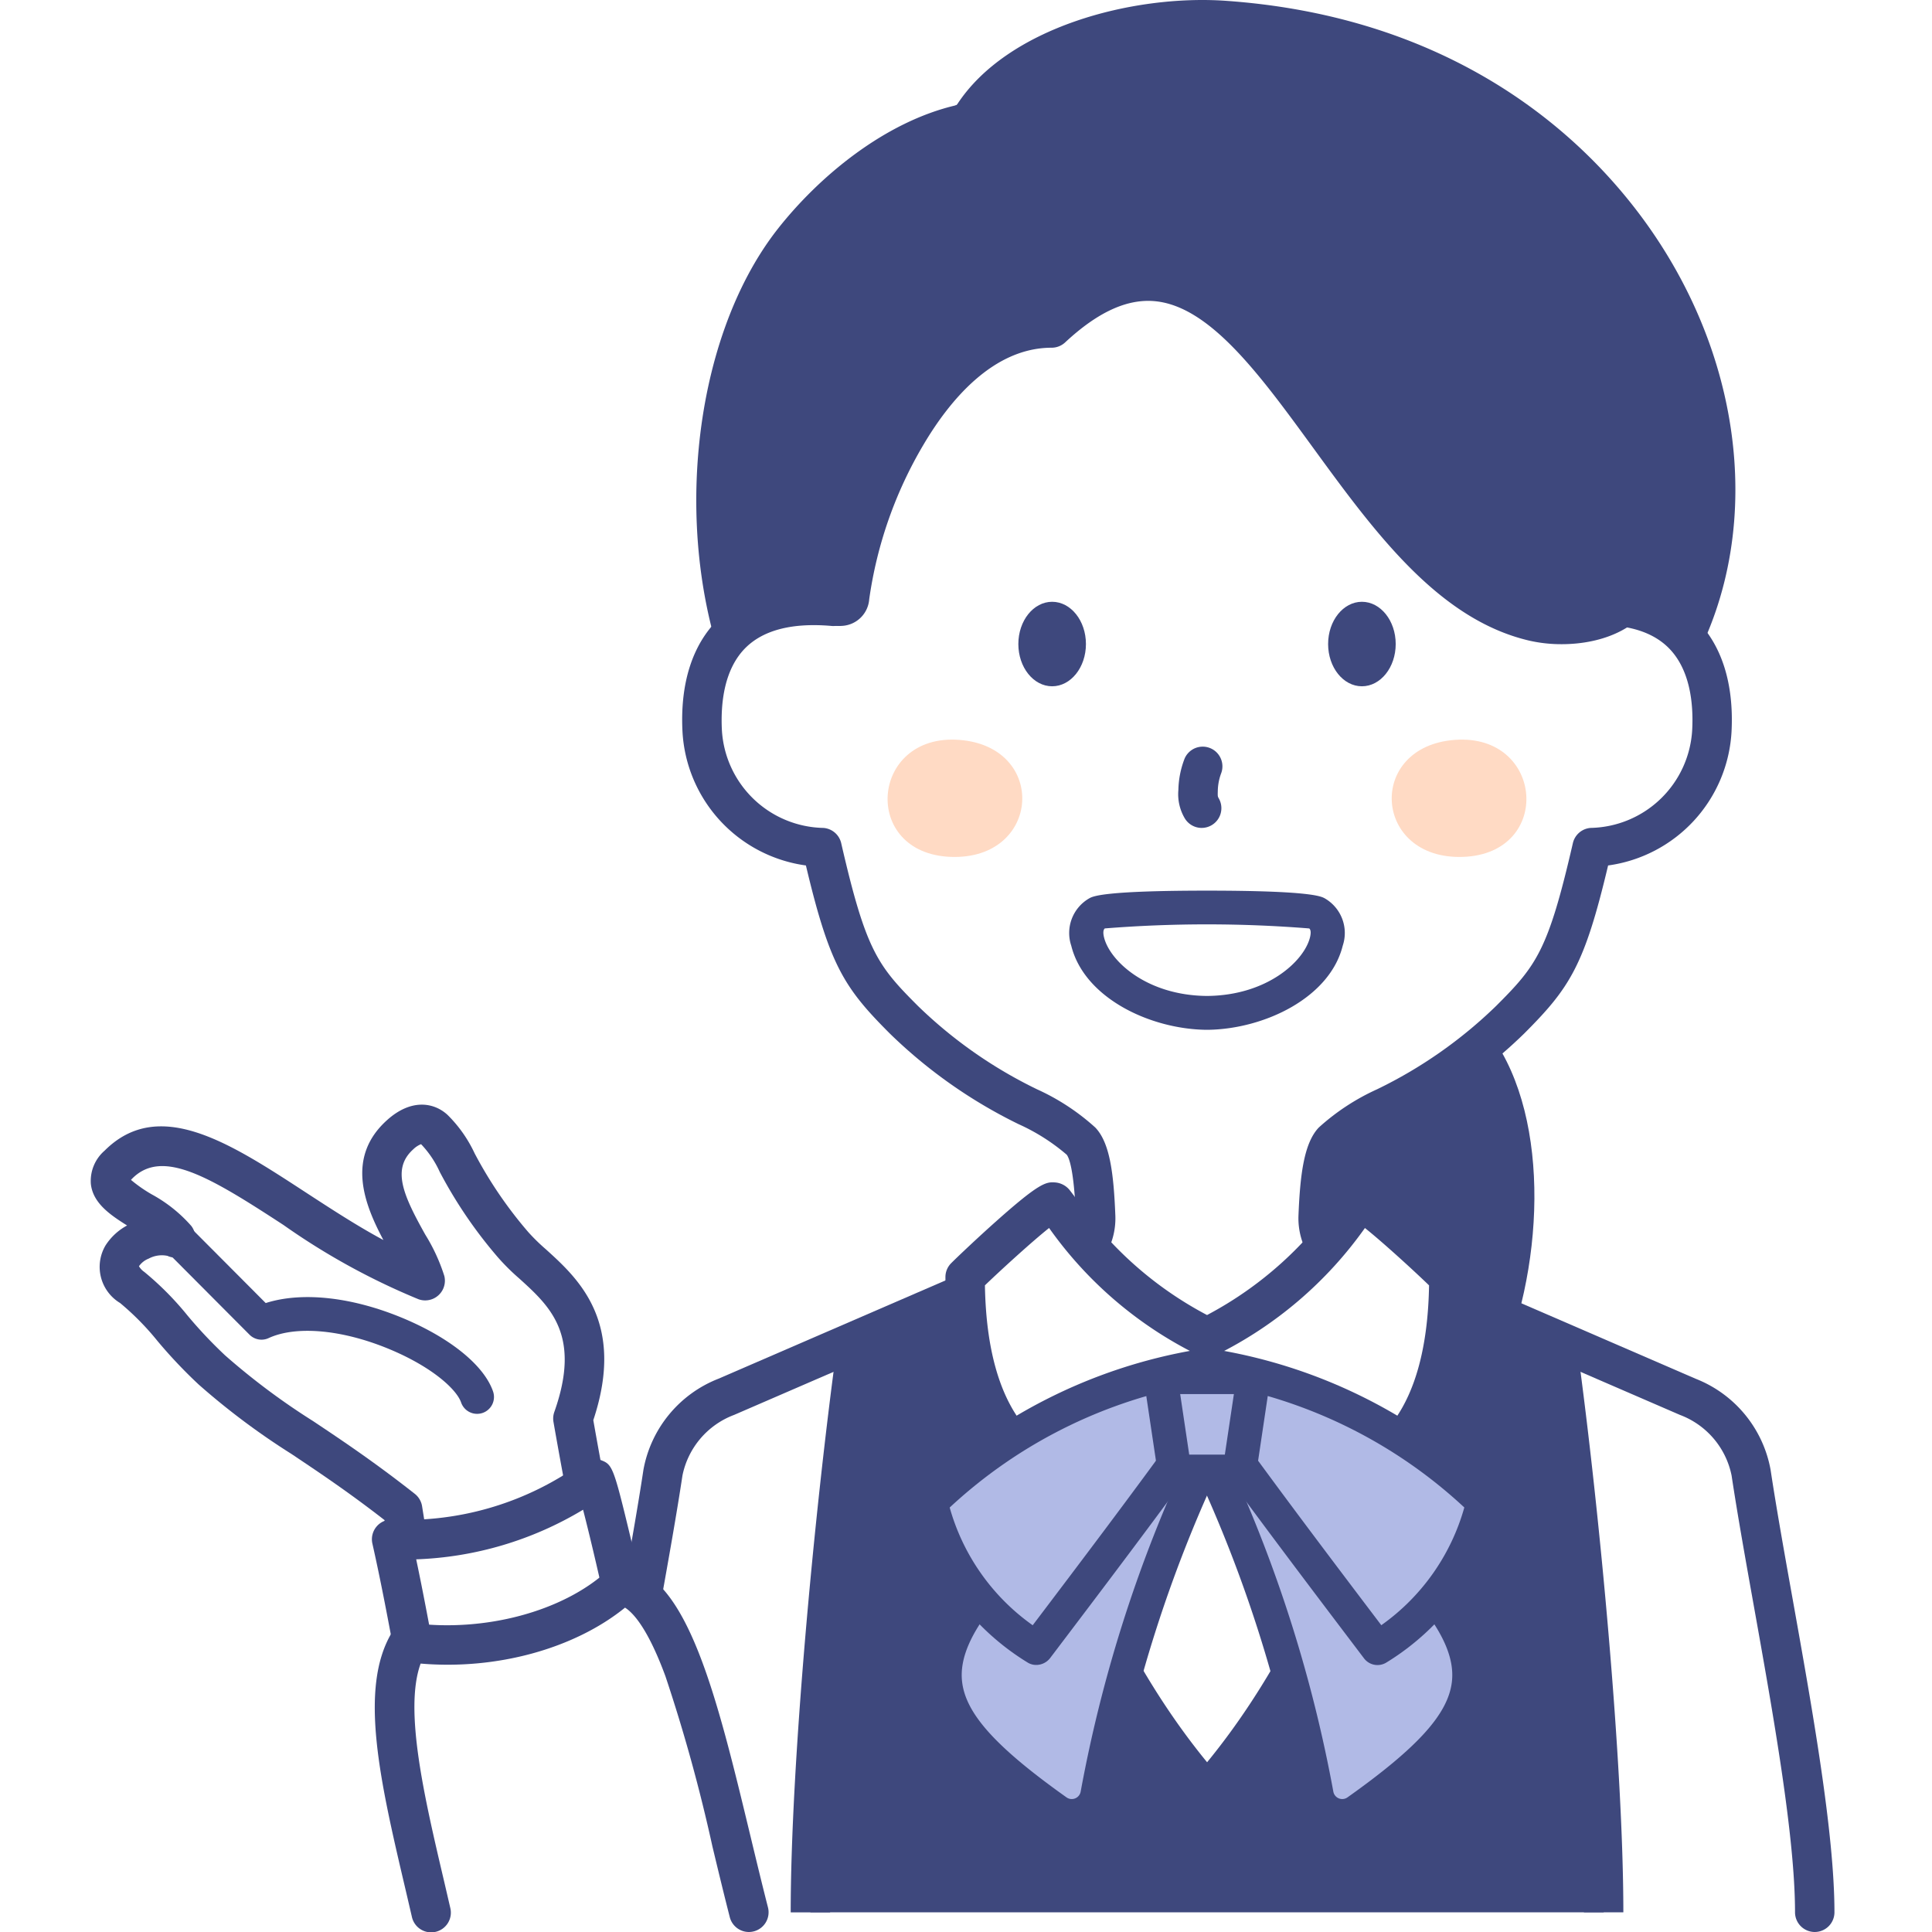
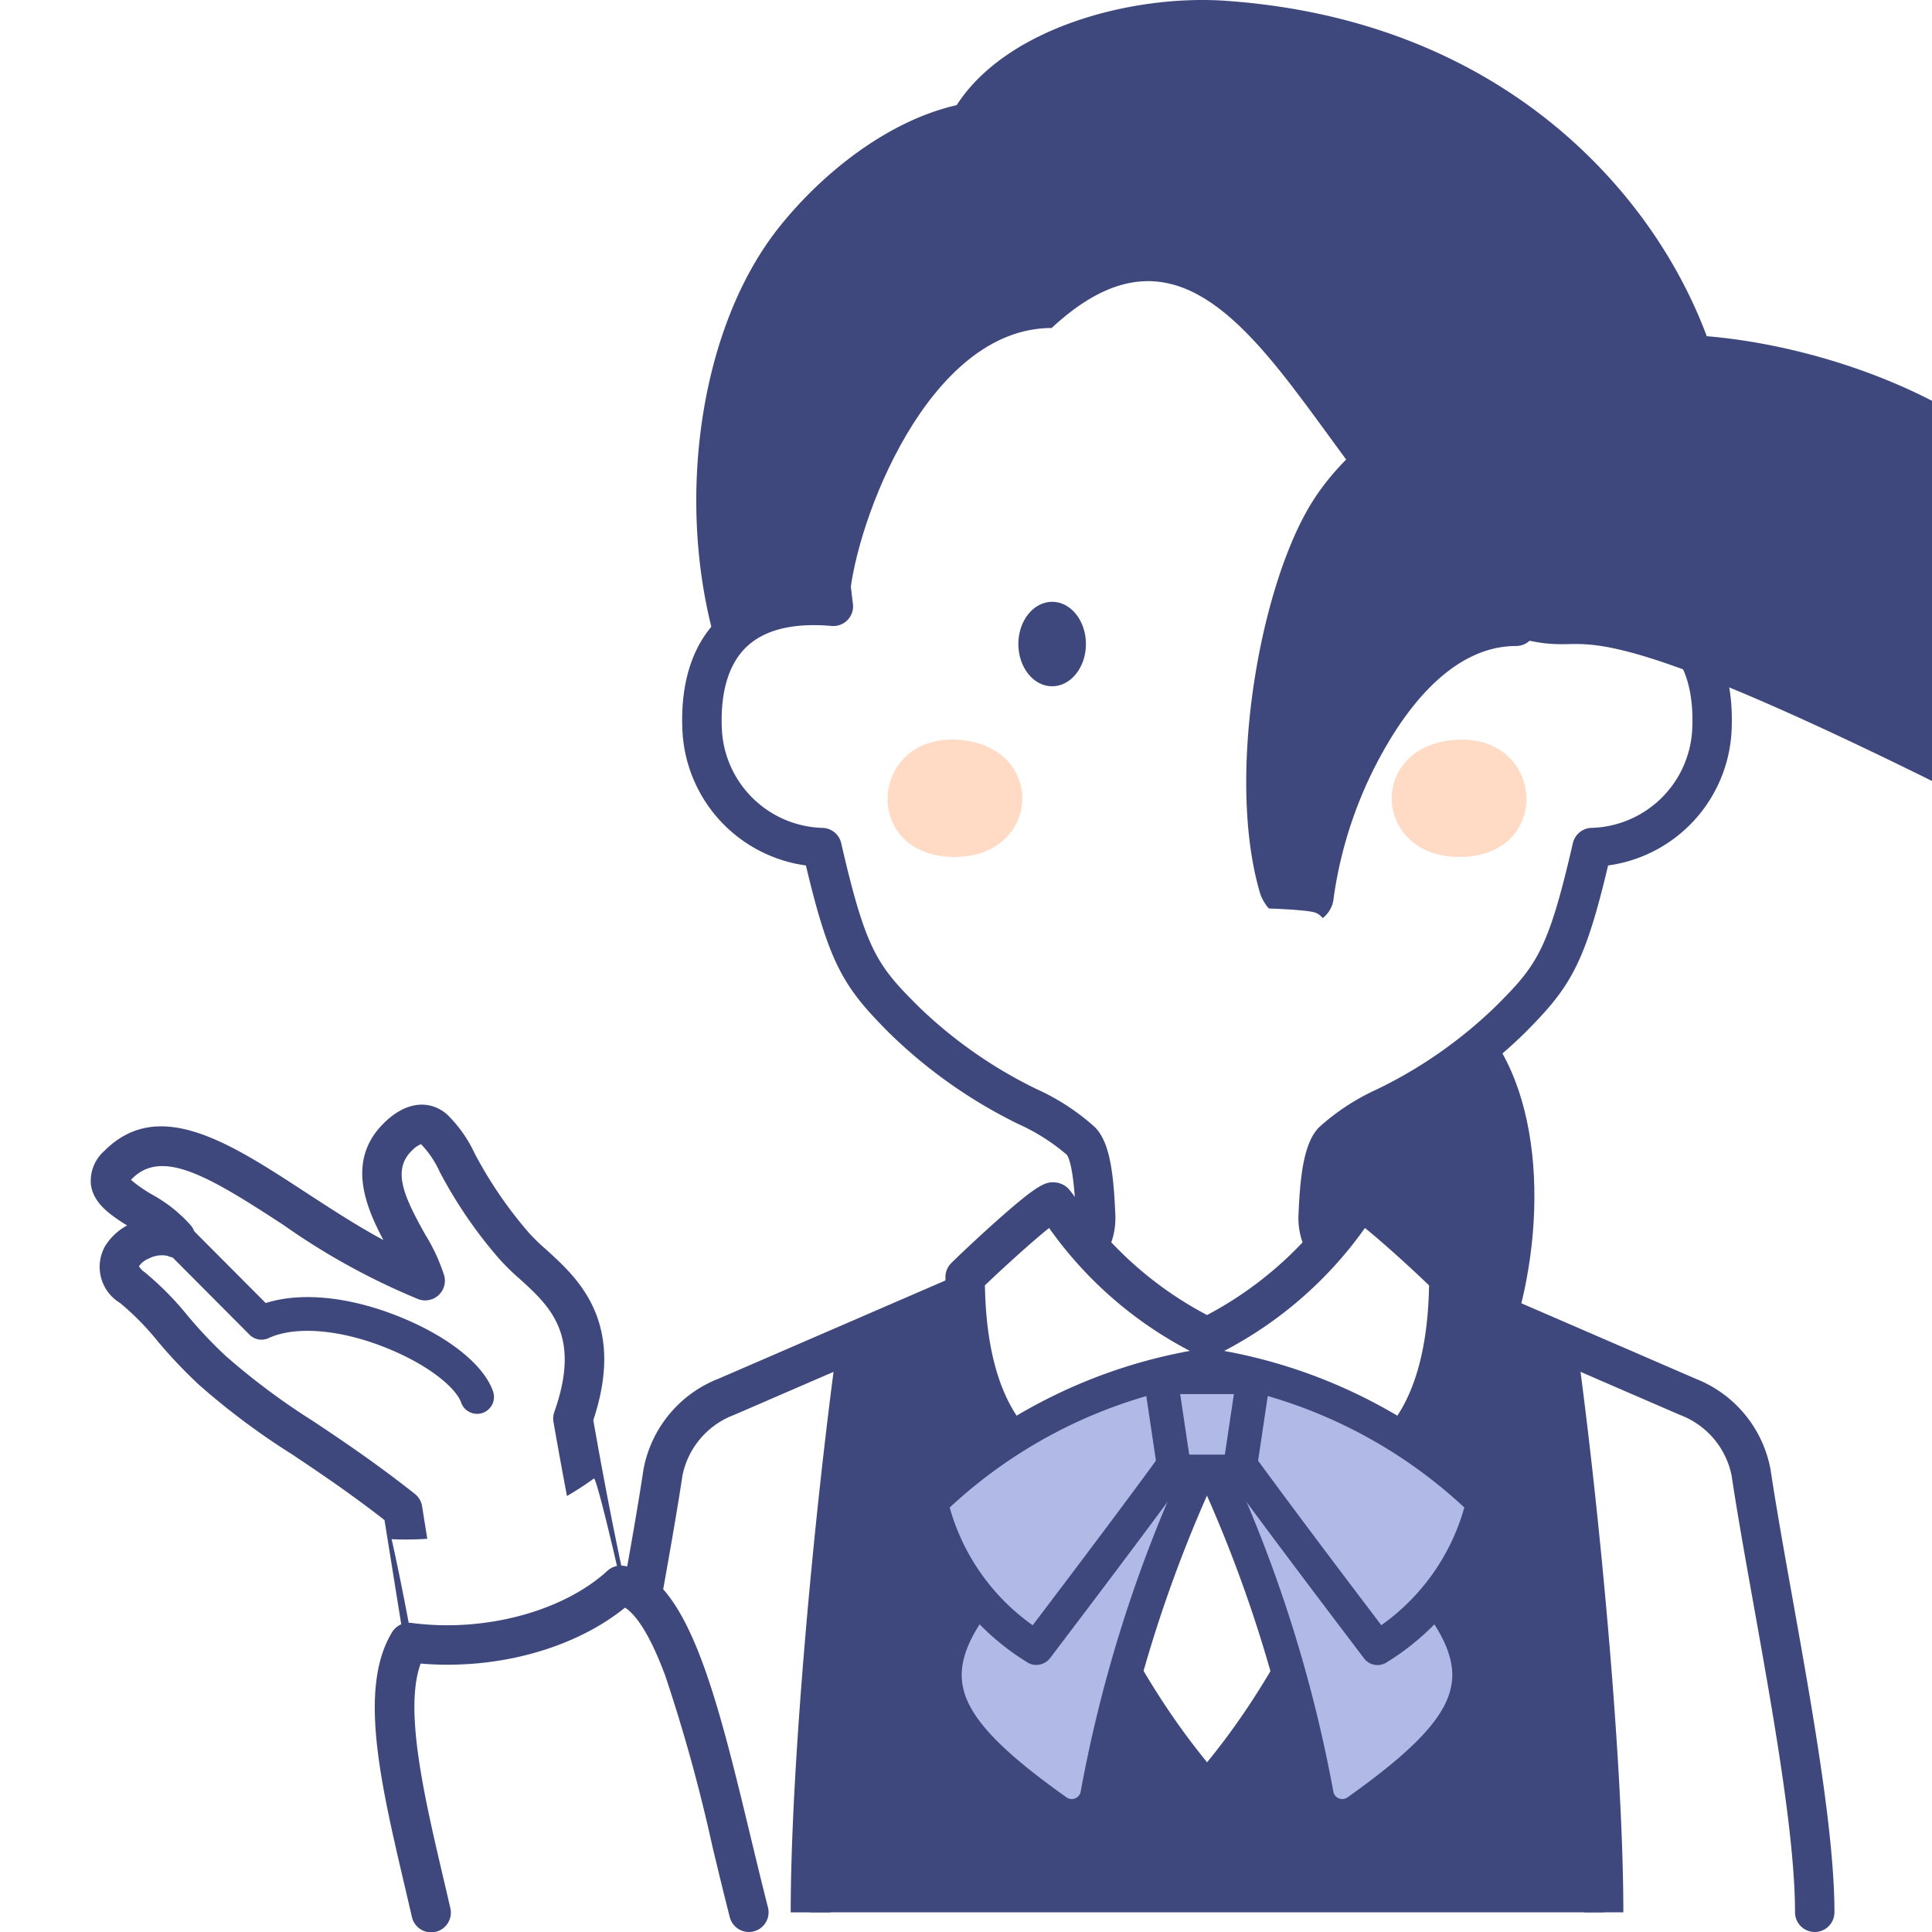
<svg xmlns="http://www.w3.org/2000/svg" width="128" height="128" viewBox="0 0 128 128">
  <g id="main_contents_img_07" transform="translate(-45.222 -72)">
    <rect id="Base" width="128" height="128" transform="translate(45.222 72)" fill="#fff" />
    <g id="_グループ_" data-name="&lt;グループ&gt;" transform="translate(-1345.571 -513.09)">
      <g id="グループ_517" data-name="グループ 517" transform="translate(1435.989 585.09)">
        <g id="グループ_505" data-name="グループ 505" transform="translate(38.256 64.683)">
          <path id="パス_1781" data-name="パス 1781" d="M1610.251,758.518c17.632-1.935,14.2,29.81,2.982,33.8-.818-7.528-4.422-17.774-6.654-20.863C1603.16,766.719,1603.174,759.931,1610.251,758.518Z" transform="translate(-1604.355 -758.433)" fill="#3e487d" />
        </g>
        <g id="グループ_506" data-name="グループ 506" transform="translate(0.935)">
          <path id="パス_1782" data-name="パス 1782" d="M1506.807,631.017c5.916,13.746,17.613,18.333,29.106,19.172.694.052,1.373.093,2.034.127a.127.127,0,0,1,.037,0,.182.182,0,0,1,.045,0c.664-.034,1.343-.075,2.037-.127,11.5-.843,20.656-6.819,29.1-19.172,6.132-8.968,5.161-21.8-2.37-31.779-5.22-6.914-14.074-13.158-27.367-14.094-6.156-.433-14.514,1.746-17.839,6.911-4.761,1.09-9.128,4.736-11.853,8.2C1503.892,607.7,1502.6,621.244,1506.807,631.017Z" transform="translate(-1504.338 -585.09)" fill="#3e487d" />
        </g>
        <g id="グループ_507" data-name="グループ 507" transform="translate(0 12.842)">
          <path id="パス_1783" data-name="パス 1783" d="M1572.246,657.263a8.219,8.219,0,0,1-7.937,7.747c-1.69,7.351-2.537,8.519-5.422,11.4-5.034,5.03-9.75,5.952-11.739,8.045-.71.747-.9,2.89-.985,4.988a3.411,3.411,0,0,0,2.079,3.282c3.108,1.309,8.482,4.174,8.482,8.335v10.982H1520.9V701.063c0-4.157,5.346-7.021,8.444-8.331a3.409,3.409,0,0,0,2.075-3.279c-.082-2.088-.267-4.256-.969-5-1.989-2.093-6.706-3.015-11.739-8.045-2.885-2.884-3.732-4.052-5.422-11.4a8.22,8.22,0,0,1-7.937-7.747c-.235-4.59,1.694-8.851,8.691-8.243-1.216-9.277-.1-22.479,1.515-26.016h46.483c1.62,3.537,2.732,16.74,1.515,26.016C1570.552,648.412,1572.481,652.673,1572.246,657.263Z" transform="translate(-1504.027 -621.698)" fill="#fff" />
          <path id="パス_1784" data-name="パス 1784" d="M1554.529,711.157h-35.822a1.306,1.306,0,0,1-1.306-1.306V698.87c0-2.1,1.2-6.133,9.241-9.534a2.116,2.116,0,0,0,1.278-2.025c-.127-3.234-.472-3.98-.615-4.151a13.232,13.232,0,0,0-3.187-2.021,32.843,32.843,0,0,1-8.525-6c-3.03-3.03-3.994-4.524-5.562-11.138a9.475,9.475,0,0,1-8.178-8.871c-.165-3.213.669-5.8,2.412-7.482a8.625,8.625,0,0,1,6.11-2.189c-.954-9.381.135-21.561,1.8-25.2a1.306,1.306,0,0,1,1.188-.762h46.483a1.307,1.307,0,0,1,1.188.762c1.664,3.636,2.754,15.815,1.8,25.2a8.625,8.625,0,0,1,6.11,2.189c1.743,1.682,2.577,4.27,2.412,7.484a9.475,9.475,0,0,1-8.178,8.869c-1.569,6.614-2.533,8.108-5.562,11.137a32.841,32.841,0,0,1-8.524,6,13.2,13.2,0,0,0-3.191,2.025c-.146.169-.5.912-.628,4.14a2.117,2.117,0,0,0,1.281,2.028c8.074,3.4,9.28,7.436,9.28,9.538v10.982A1.306,1.306,0,0,1,1554.529,711.157Zm-34.516-2.612h33.21V698.87c0-3.516-5.373-6.158-7.682-7.131a4.741,4.741,0,0,1-2.877-4.537c.109-2.77.379-4.821,1.344-5.837a14.864,14.864,0,0,1,3.864-2.535,30.155,30.155,0,0,0,7.9-5.534c2.671-2.672,3.437-3.664,5.072-10.773a1.306,1.306,0,0,1,1.186-1.01,6.877,6.877,0,0,0,6.72-6.509h0c.087-1.7-.123-4.028-1.618-5.471-1.2-1.154-3.1-1.628-5.656-1.4a1.306,1.306,0,0,1-1.408-1.471c1.145-8.735.164-20.478-1.122-24.541h-44.679c-1.286,4.063-2.268,15.807-1.122,24.541a1.307,1.307,0,0,1-1.408,1.471c-2.558-.224-4.46.25-5.656,1.4-1.495,1.443-1.7,3.771-1.618,5.471a6.877,6.877,0,0,0,6.72,6.51,1.306,1.306,0,0,1,1.186,1.01c1.634,7.109,2.4,8.1,5.072,10.773a30.155,30.155,0,0,0,7.9,5.533,14.9,14.9,0,0,1,3.864,2.535c.954,1,1.215,2.981,1.327,5.844a4.74,4.74,0,0,1-2.871,4.533c-2.3.972-7.647,3.613-7.647,7.128Z" transform="translate(-1501.833 -619.504)" fill="#3e487d" />
        </g>
        <g id="グループ_508" data-name="グループ 508" transform="translate(6.601 2.394)">
          <path id="パス_1785" data-name="パス 1785" d="M1571.536,632.47c-13.456-3.112-18.59-31.887-31.959-19.446-8.192,0-12.977,12.867-13.388,17.86-.087,1.057-2,.529-2.3-.487-2.24-7.459.093-19.53,3.125-24.644,3.344-5.64,11.576-9.407,19.182-10.529,8.361-1.233,20.338,2.485,25.73,7.759,5.042,4.932,8.744,19.932,6.817,26.494C1577.733,632.909,1573.289,632.875,1571.536,632.47Z" transform="translate(-1521.699 -593.688)" fill="#3e487d" />
-           <path id="パス_1786" data-name="パス 1786" d="M1571.189,631.791a9.585,9.585,0,0,1-2.124-.23h0c-6.043-1.4-10.274-7.2-14.365-12.813-3.5-4.8-6.8-9.331-10.451-9.681-1.842-.175-3.793.716-5.958,2.732a1.309,1.309,0,0,1-.89.35c-3.879,0-6.757,3.489-8.488,6.417a27.668,27.668,0,0,0-3.6,10.245,1.908,1.908,0,0,1-1.76,1.764,3.042,3.042,0,0,1-3.1-1.983c-2.268-7.552-.114-20.009,3.252-25.685,3.927-6.623,13.291-10.148,20.115-11.155,8.581-1.265,21.12,2.529,26.834,8.118,5.227,5.113,9.24,20.7,7.157,27.8C1576.9,630.787,1573.814,631.791,1571.189,631.791Zm-1.535-2.776c1,.231,4.882.552,5.657-2.087,1.849-6.3-1.843-20.661-6.477-25.193-5.221-5.107-16.728-8.566-24.626-7.4-9.37,1.382-15.917,5.969-18.25,9.9-2.977,5.02-4.972,16.358-3.106,23.223.945-5.855,5.721-17.443,14.028-17.91,2.609-2.315,5.1-3.325,7.619-3.083,4.818.462,8.458,5.455,12.312,10.742,3.81,5.225,7.749,10.628,12.844,11.807Z" transform="translate(-1519.522 -591.506)" fill="#3e487d" />
+           <path id="パス_1786" data-name="パス 1786" d="M1571.189,631.791a9.585,9.585,0,0,1-2.124-.23h0a1.309,1.309,0,0,1-.89.35c-3.879,0-6.757,3.489-8.488,6.417a27.668,27.668,0,0,0-3.6,10.245,1.908,1.908,0,0,1-1.76,1.764,3.042,3.042,0,0,1-3.1-1.983c-2.268-7.552-.114-20.009,3.252-25.685,3.927-6.623,13.291-10.148,20.115-11.155,8.581-1.265,21.12,2.529,26.834,8.118,5.227,5.113,9.24,20.7,7.157,27.8C1576.9,630.787,1573.814,631.791,1571.189,631.791Zm-1.535-2.776c1,.231,4.882.552,5.657-2.087,1.849-6.3-1.843-20.661-6.477-25.193-5.221-5.107-16.728-8.566-24.626-7.4-9.37,1.382-15.917,5.969-18.25,9.9-2.977,5.02-4.972,16.358-3.106,23.223.945-5.855,5.721-17.443,14.028-17.91,2.609-2.315,5.1-3.325,7.619-3.083,4.818.462,8.458,5.455,12.312,10.742,3.81,5.225,7.749,10.628,12.844,11.807Z" transform="translate(-1519.522 -591.506)" fill="#3e487d" />
        </g>
        <g id="グループ_511" data-name="グループ 511" transform="translate(13.612 49.001)">
          <g id="グループ_509" data-name="グループ 509">
            <path id="パス_1787" data-name="パス 1787" d="M1542.5,724.176c-5.976-.216-5.355-8.187.541-7.753S1548.479,724.391,1542.5,724.176Z" transform="translate(-1538.311 -716.406)" fill="#ffdac4" />
          </g>
          <g id="グループ_510" data-name="グループ 510" transform="translate(33.397)">
            <path id="パス_1788" data-name="パス 1788" d="M1632.542,724.176c5.976-.216,5.356-8.187-.542-7.753S1626.566,724.391,1632.542,724.176Z" transform="translate(-1627.811 -716.406)" fill="#ffdac4" />
          </g>
        </g>
        <g id="グループ_514" data-name="グループ 514" transform="translate(22.272 39.87)">
          <g id="グループ_512" data-name="グループ 512">
            <ellipse id="楕円形_21" data-name="楕円形 21" cx="2.239" cy="2.799" rx="2.239" ry="2.799" fill="#3e487d" />
          </g>
          <g id="グループ_513" data-name="グループ 513" transform="translate(20.523)">
            <ellipse id="楕円形_22" data-name="楕円形 22" cx="2.239" cy="2.799" rx="2.239" ry="2.799" fill="#3e487d" />
          </g>
        </g>
        <g id="グループ_515" data-name="グループ 515" transform="translate(32.871 49.442)">
-           <path id="パス_1789" data-name="パス 1789" d="M1591.472,723a1.306,1.306,0,0,1-1.136-.66,3.138,3.138,0,0,1-.409-1.862,6.056,6.056,0,0,1,.42-2.091,1.306,1.306,0,0,1,2.406,1.015,3.514,3.514,0,0,0-.215,1.15c-.01.359-.007.364.067.494a1.307,1.307,0,0,1-1.134,1.953Z" transform="translate(-1589.923 -717.59)" fill="#3e487d" />
-         </g>
+           </g>
        <g id="グループ_516" data-name="グループ 516" transform="translate(25.669 59.002)">
          <path id="パス_1790" data-name="パス 1790" d="M1581.524,753.193c6.521,0,9.573-5.427,7.338-6.612-.939-.5-13.577-.5-14.516,0-2.234,1.185.817,6.612,7.339,6.612" transform="translate(-1572.502 -745.088)" fill="#fff" />
-           <path id="パス_1791" data-name="パス 1791" d="M1579.807,752.433h-.161c-3.743-.058-8.058-2.132-8.913-5.57a2.648,2.648,0,0,1,1.21-3.15c.235-.125.95-.5,7.783-.5s7.547.379,7.782.5a2.648,2.648,0,0,1,1.21,3.15c-.855,3.438-5.17,5.512-8.912,5.57Zm-6.854-6.715c-.132.116-.1.387-.047.6.386,1.551,2.818,3.842,6.821,3.872,4-.03,6.434-2.321,6.82-3.872.054-.216.086-.488-.047-.6A85.183,85.183,0,0,0,1572.953,745.717Z" transform="translate(-1570.624 -743.208)" fill="#3e487d" />
        </g>
      </g>
      <g id="グループ_528" data-name="グループ 528" transform="translate(1429.453 663.42)">
        <g id="グループ_518" data-name="グループ 518" transform="translate(1.045 5.824)">
          <path id="パス_1792" data-name="パス 1792" d="M1487.119,853.153c0-7.335,2.951-20.715,4.217-29.127a6.73,6.73,0,0,1,4.192-5.021l19.38-8.391,11.728,9.329,13.221-9.329,19.38,8.391a6.729,6.729,0,0,1,4.192,5.021c1.266,8.412,4.217,21.792,4.217,29.127" transform="translate(-1487.119 -810.614)" fill="#fff" />
        </g>
        <g id="グループ_519" data-name="グループ 519" transform="translate(0 4.518)">
          <path id="パス_1793" data-name="パス 1793" d="M1565.889,852.266a1.306,1.306,0,0,1-1.306-1.306c0-5.027-1.452-13.152-2.734-20.321-.559-3.127-1.087-6.081-1.468-8.612a5.439,5.439,0,0,0-3.418-4.017l-18.708-8.1-12.622,8.906a1.307,1.307,0,0,1-1.566-.045l-11.115-8.841-18.661,8.08a5.44,5.44,0,0,0-3.419,4.017c-.381,2.531-.909,5.485-1.468,8.612-.941,5.266-2.008,11.233-2.479,15.951a1.306,1.306,0,0,1-2.6-.259c.481-4.819,1.557-10.84,2.507-16.152.556-3.109,1.081-6.045,1.456-8.541a8.021,8.021,0,0,1,4.964-6.025l19.38-8.391a1.308,1.308,0,0,1,1.332.177l10.962,8.719,12.421-8.764a1.307,1.307,0,0,1,1.272-.132l19.38,8.391a8.02,8.02,0,0,1,4.964,6.026c.376,2.495.9,5.431,1.457,8.54,1.3,7.275,2.775,15.521,2.775,20.78A1.306,1.306,0,0,1,1565.889,852.266Z" transform="translate(-1484.318 -807.115)" fill="#3e487d" />
        </g>
        <g id="グループ_520" data-name="グループ 520" transform="translate(13.724 6.064)">
          <path id="パス_1794" data-name="パス 1794" d="M1524.6,855.752c0-9.328,1.481-25.807,3.034-37.188,2.41-1.25,5.649-2.668,8.232-3.8.754-.332,3.194,19.673,15.016,33.061,11.818-13.389,14.258-33.393,15.008-33.061,2.586,1.134,5.821,2.552,8.232,3.8,1.552,11.381,3.034,27.86,3.034,37.188" transform="translate(-1523.292 -813.451)" fill="#3e487d" />
          <path id="パス_1795" data-name="パス 1795" d="M1576.265,853.557h-2.612c0-9.449-1.493-25.584-2.931-36.336-1.907-.958-4.233-2-6.317-2.916-.117.437-.25.959-.381,1.474-1.545,6.073-5.163,20.294-14.359,30.713a1.307,1.307,0,0,1-1.959,0c-9.194-10.413-12.816-24.631-14.362-30.7-.132-.518-.266-1.045-.384-1.484-2.077.915-4.411,1.958-6.319,2.917-1.438,10.752-2.931,26.887-2.931,36.336H1521.1c0-9.764,1.569-26.539,3.046-37.365a1.305,1.305,0,0,1,.693-.983c2.389-1.239,5.565-2.634,8.116-3.755l.191-.084a1.354,1.354,0,0,1,1.14.023c.725.353.857.872,1.591,3.751,1.443,5.664,4.748,18.64,12.81,28.468,8.064-9.833,11.366-22.811,12.807-28.477.731-2.872.862-3.389,1.588-3.742a1.355,1.355,0,0,1,1.142-.022l.05.022c2.594,1.138,5.822,2.555,8.254,3.815a1.305,1.305,0,0,1,.693.983C1574.7,827.018,1576.265,843.793,1576.265,853.557Zm-13.1-39.795.008,0Zm-28.972,0h0Z" transform="translate(-1521.098 -811.256)" fill="#3e487d" />
        </g>
        <g id="グループ_521" data-name="グループ 521" transform="translate(23.978 0)">
          <path id="パス_1796" data-name="パス 1796" d="M1584.124,803.488c0,3.843-.769,11.695-6.922,13.34-2.455.657-6.09-1.444-9.1-3.679-3.011,2.235-6.646,4.336-9.1,3.679-6.153-1.646-6.922-9.5-6.922-13.34.817-.817,5.616-5.332,5.911-4.952,2.586,3.373,4.377,5.885,10.116,8.948,5.732-3.067,7.523-5.575,10.113-8.948C1578.508,798.155,1583.307,802.67,1584.124,803.488Z" transform="translate(-1550.772 -797.204)" fill="#fff" />
          <path id="パス_1797" data-name="パス 1797" d="M1574.015,816.059c-2.131,0-4.8-1.154-8.108-3.5-4.032,2.857-7.125,3.946-9.439,3.327-7.122-1.9-7.891-10.846-7.891-14.6a1.3,1.3,0,0,1,.383-.923c.387-.388,1.725-1.661,3.062-2.849,2.75-2.444,3.216-2.542,3.8-2.5a1.373,1.373,0,0,1,1,.526l.288.376a24.265,24.265,0,0,0,8.8,7.885,24.37,24.37,0,0,0,8.792-7.885l.285-.371a1.369,1.369,0,0,1,1-.531c.586-.039,1.054.058,3.806,2.5,1.34,1.191,2.676,2.464,3.062,2.85a1.306,1.306,0,0,1,.382.923c0,3.756-.769,12.7-7.89,14.6A5.136,5.136,0,0,1,1574.015,816.059Zm-8.108-6.415a1.3,1.3,0,0,1,.778.258c4.827,3.583,7.076,3.71,7.985,3.467,2.178-.583,5.8-2.861,5.949-11.534-1.092-1.054-3.117-2.9-4.249-3.8a26.41,26.41,0,0,1-9.844,8.407,1.308,1.308,0,0,1-1.231,0,26.3,26.3,0,0,1-9.85-8.409c-1.131.9-3.158,2.75-4.251,3.8.146,8.674,3.771,10.951,5.949,11.534.911.244,3.158.116,7.986-3.467A1.3,1.3,0,0,1,1565.907,809.644Z" transform="translate(-1548.578 -795.006)" fill="#3e487d" />
        </g>
        <g id="グループ_527" data-name="グループ 527" transform="translate(21.904 11.088)">
          <g id="グループ_522" data-name="グループ 522" transform="translate(0.913 3.238)">
            <path id="パス_1798" data-name="パス 1798" d="M1565.54,839.651a90.759,90.759,0,0,0-6.972,21.868,1.72,1.72,0,0,1-2.69,1.094c-7.671-5.453-9.754-8.9-4.516-15.008,3.471-4.173,7.185-11.4,13.268-11.2C1564.767,837.859,1564.906,839.316,1565.54,839.651Z" transform="translate(-1547.346 -835.278)" fill="#b1bae6" />
            <path id="パス_1799" data-name="パス 1799" d="M1554.991,862.172a2.833,2.833,0,0,1-1.643-.527c-4.412-3.137-7.433-5.9-7.836-9.181-.281-2.286.711-4.659,3.119-7.468.674-.81,1.374-1.765,2.115-2.774,2.943-4.009,6.59-9,12.039-8.819a1.12,1.12,0,0,1,1.078,1.013,9.537,9.537,0,0,0,.409,2.418,1.12,1.12,0,0,1,.4,1.409,89.576,89.576,0,0,0-6.886,21.6,2.846,2.846,0,0,1-2.8,2.331Zm6.751-26.488c-3.769.475-6.637,4.383-9.192,7.862-.762,1.038-1.481,2.018-2.21,2.894-1.98,2.311-2.806,4.134-2.607,5.751.259,2.114,2.262,4.324,6.912,7.629a.6.6,0,0,0,.941-.384,91.809,91.809,0,0,1,6.751-21.472A6.158,6.158,0,0,1,1561.742,835.684Z" transform="translate(-1545.465 -833.397)" fill="#3e487d" />
          </g>
          <g id="グループ_523" data-name="グループ 523" transform="translate(18.581 3.238)">
            <path id="パス_1800" data-name="パス 1800" d="M1595.815,839.651a90.78,90.78,0,0,1,6.972,21.868,1.72,1.72,0,0,0,2.69,1.094c7.671-5.453,9.754-8.9,4.516-15.008-3.471-4.173-7.186-11.4-13.268-11.2C1596.587,837.859,1596.449,839.316,1595.815,839.651Z" transform="translate(-1594.695 -835.278)" fill="#b1bae6" />
            <path id="パス_1801" data-name="パス 1801" d="M1602.6,862.172a2.847,2.847,0,0,1-2.8-2.331,89.589,89.589,0,0,0-6.886-21.6,1.12,1.12,0,0,1,.4-1.409,9.545,9.545,0,0,0,.409-2.415,1.122,1.122,0,0,1,1.078-1.016c.095,0,.189,0,.283,0,5.28,0,8.865,4.885,11.757,8.824.741,1.01,1.441,1.964,2.126,2.787,2.4,2.8,3.389,5.169,3.108,7.455-.4,3.283-3.424,6.045-7.836,9.181A2.831,2.831,0,0,1,1602.6,862.172Zm-7.346-24.208a91.8,91.8,0,0,1,6.751,21.472.6.6,0,0,0,.941.384c4.65-3.3,6.652-5.515,6.911-7.629.2-1.617-.626-3.44-2.6-5.738-.739-.888-1.459-1.869-2.221-2.906-2.554-3.479-5.423-7.386-9.191-7.862A6.173,6.173,0,0,1,1595.255,837.964Z" transform="translate(-1592.814 -833.397)" fill="#3e487d" />
          </g>
          <g id="グループ_524" data-name="グループ 524">
            <path id="パス_1802" data-name="パス 1802" d="M1563.743,827.719a33.6,33.6,0,0,0-17.724,8.986,15.491,15.491,0,0,0,6.989,9.671c3.552-4.687,7.1-9.374,10.542-14.129A19.249,19.249,0,0,1,1563.743,827.719Z" transform="translate(-1544.899 -826.6)" fill="#b1bae6" />
            <path id="パス_1803" data-name="パス 1803" d="M1551.109,845.609a1.078,1.078,0,0,1-.578-.164,16.571,16.571,0,0,1-7.489-10.385,1.12,1.12,0,0,1,.3-1.023,34.708,34.708,0,0,1,18.317-9.3,1.119,1.119,0,0,1,1.3,1.306,18.153,18.153,0,0,0-.175,4.278,1.119,1.119,0,0,1-.212.7c-3.44,4.757-7.049,9.52-10.539,14.126A1.171,1.171,0,0,1,1551.109,845.609Zm-5.736-10.43a14.29,14.29,0,0,0,5.5,7.8c3.221-4.251,6.512-8.606,9.661-12.951a24.169,24.169,0,0,1,.017-2.774A32.292,32.292,0,0,0,1545.374,835.179Z" transform="translate(-1543.018 -824.72)" fill="#3e487d" />
          </g>
          <g id="グループ_525" data-name="グループ 525" transform="translate(18.844)">
            <path id="パス_1804" data-name="パス 1804" d="M1596.519,827.719a33.6,33.6,0,0,1,17.724,8.986,15.492,15.492,0,0,1-6.99,9.671c-3.551-4.687-7.1-9.374-10.541-14.129A19.242,19.242,0,0,0,1596.519,827.719Z" transform="translate(-1595.399 -826.6)" fill="#b1bae6" />
            <path id="パス_1805" data-name="パス 1805" d="M1605.374,845.616a1.117,1.117,0,0,1-.893-.444c-3.508-4.629-7.117-9.391-10.556-14.149a1.12,1.12,0,0,1-.212-.7,18.192,18.192,0,0,0-.175-4.279,1.119,1.119,0,0,1,1.3-1.306,34.71,34.71,0,0,1,18.317,9.3,1.12,1.12,0,0,1,.3,1.023,16.57,16.57,0,0,1-7.488,10.385A1.12,1.12,0,0,1,1605.374,845.616Zm-9.408-15.591c3.153,4.352,6.449,8.713,9.66,12.951a14.287,14.287,0,0,0,5.5-7.8,32.291,32.291,0,0,0-15.179-7.928A24.117,24.117,0,0,1,1595.966,830.025Z" transform="translate(-1593.519 -824.72)" fill="#3e487d" />
          </g>
          <g id="グループ_526" data-name="グループ 526" transform="translate(15.206 0.703)">
            <path id="パス_1806" data-name="パス 1806" d="M1587.7,835.852l-.933-6.25h6.157l-.933,6.25Z" transform="translate(-1585.649 -828.483)" fill="#b1bae6" />
            <path id="パス_1807" data-name="パス 1807" d="M1590.113,835.092h-4.291a1.119,1.119,0,0,1-1.107-.955l-.933-6.25a1.119,1.119,0,0,1,1.107-1.284h6.157a1.119,1.119,0,0,1,1.107,1.284l-.933,6.25A1.12,1.12,0,0,1,1590.113,835.092Zm-3.326-2.239h2.361l.6-4.011h-3.559Z" transform="translate(-1583.769 -826.603)" fill="#3e487d" />
          </g>
        </g>
      </g>
      <g id="グループ_533" data-name="グループ 533" transform="translate(1396.793 658.276)">
        <g id="グループ_529" data-name="グループ 529" transform="translate(0 0)">
          <path id="パス_1808" data-name="パス 1808" d="M1421.911,824.089s-.615-3.706-2.241-13.867c-5.633-4.441-9.026-5.925-12.648-9.242-2.278-2.086-3.36-3.963-5.275-5.457-2.555-1.995,1.218-4.039,2.883-3.278-1.5-1.955-5.85-2.809-3.8-4.863,4.465-4.465,11.981,4.66,20.328,7.7-.593-2.411-4.921-6.743-1.665-9.672.7-.628,1.555-1,2.249-.362,1.564,1.43,1.427,3.1,5.242,7.651,1.839,2.194,6.555,4.2,3.963,11.512,2.084,11.935,3.641,17.271,3.641,17.271Z" transform="translate(-1398.988 -783.41)" fill="#fff" />
          <path id="パス_1809" data-name="パス 1809" d="M1419.717,823.205a1.306,1.306,0,0,1-1.288-1.092c-.006-.037-.613-3.7-2.161-13.369-2.4-1.868-4.4-3.2-6.172-4.386a47.726,47.726,0,0,1-6.15-4.605,32.638,32.638,0,0,1-2.715-2.87,17.824,17.824,0,0,0-2.481-2.521,2.793,2.793,0,0,1-.968-3.811,3.876,3.876,0,0,1,1.431-1.326c-1.147-.718-2.26-1.491-2.4-2.747a2.653,2.653,0,0,1,.909-2.209c3.591-3.589,8.3-.515,13.292,2.742,1.691,1.1,3.417,2.231,5.18,3.178-1.255-2.358-2.5-5.478.241-7.943,1.633-1.469,3.139-1.147,4-.356a8.767,8.767,0,0,1,1.8,2.55,27.761,27.761,0,0,0,3.56,5.226,12.867,12.867,0,0,0,1.163,1.137c2.122,1.921,5.313,4.808,3.143,11.32,2.014,11.471,3.535,16.747,3.55,16.8a1.306,1.306,0,0,1-.99,1.644l-12.681,2.612A1.286,1.286,0,0,1,1419.717,823.205ZM1400,791.925a1.168,1.168,0,0,0,.354.378,20.105,20.105,0,0,1,2.848,2.87,29.948,29.948,0,0,0,2.5,2.654,45.7,45.7,0,0,0,5.835,4.359c1.911,1.276,4.078,2.723,6.739,4.82a1.308,1.308,0,0,1,.481.82c1.078,6.739,1.716,10.66,2.02,12.52l9.992-2.058c-.582-2.271-1.8-7.437-3.307-16.047a1.31,1.31,0,0,1,.056-.661c1.809-5.1-.29-7-2.32-8.84a14.535,14.535,0,0,1-1.413-1.4,30.088,30.088,0,0,1-3.857-5.663,6.581,6.581,0,0,0-1.239-1.839,1.58,1.58,0,0,0-.521.345c-1.456,1.31-.63,3.086.8,5.647a12.094,12.094,0,0,1,1.263,2.742,1.306,1.306,0,0,1-1.714,1.539,45.661,45.661,0,0,1-8.941-4.917c-4.914-3.208-8.027-5.073-10.018-3.083-.035.035-.064.067-.087.094a9.508,9.508,0,0,0,1.375.959,9.555,9.555,0,0,1,2.621,2.092,1.306,1.306,0,0,1-1.579,1.982,1.831,1.831,0,0,0-1.243.182A1.413,1.413,0,0,0,1400,791.925Z" transform="translate(-1396.793 -781.22)" fill="#3e487d" />
        </g>
        <g id="グループ_530" data-name="グループ 530" transform="translate(4.524 7.627)">
          <path id="パス_1810" data-name="パス 1810" d="M1430,814.517a1.12,1.12,0,0,1-1.058-.754c-.294-.853-1.859-2.3-4.6-3.469-3.166-1.35-6.292-1.654-8.156-.794a1.12,1.12,0,0,1-1.262-.227l-5.682-5.705a1.12,1.12,0,0,1,1.587-1.58l5.168,5.189c2.432-.777,5.8-.4,9.224,1.056,3.07,1.309,5.252,3.1,5.838,4.8a1.119,1.119,0,0,1-.693,1.424A1.131,1.131,0,0,1,1430,814.517Z" transform="translate(-1408.917 -801.659)" fill="#3e487d" />
        </g>
        <g id="グループ_531" data-name="グループ 531" transform="translate(18.64 23.468)">
          <path id="パス_1811" data-name="パス 1811" d="M1451.85,859.7c-.462-2.484-.983-5.313-1.605-8.073a21.23,21.23,0,0,0,13.4-4.02c.178-.135,1.847,6.995,2.255,9.128h0" transform="translate(-1448.939 -846.305)" fill="#fff" />
-           <path id="パス_1812" data-name="パス 1812" d="M1449.655,858.818a1.306,1.306,0,0,1-1.283-1.067l-.069-.372c-.441-2.369-.94-5.054-1.526-7.653a1.306,1.306,0,0,1,1.362-1.59,19.948,19.948,0,0,0,12.519-3.756,1.325,1.325,0,0,1,1.269-.181c.726.279.822.427,1.856,4.722.475,1.971.961,4.141,1.18,5.254a1.332,1.332,0,0,1,.038.172,1.311,1.311,0,0,1-1.077,1.487l-.029,0a1.417,1.417,0,0,1-.215.014,1.31,1.31,0,0,1-1.274-1.116c0-.022-.006-.043-.008-.065-.318-1.629-1.137-5.154-1.663-7.186a23,23,0,0,1-11.056,3.287c.447,2.116.838,4.223,1.192,6.127l.069.371a1.306,1.306,0,0,1-1.045,1.523A1.329,1.329,0,0,1,1449.655,858.818Z" transform="translate(-1446.745 -844.112)" fill="#3e487d" />
        </g>
        <g id="グループ_532" data-name="グループ 532" transform="translate(18.831 30.54)">
          <path id="パス_1813" data-name="パス 1813" d="M1453.2,888.225c-1.7-7.335-3.6-14.35-1.47-17.876,5.037.669,10.7-.734,14.034-3.786,4,.531,6.072,12.208,8.489,21.661" transform="translate(-1449.466 -865.258)" fill="#fff" />
          <path id="パス_1814" data-name="パス 1814" d="M1472.042,887.338a1.307,1.307,0,0,1-1.264-.983c-.391-1.527-.778-3.134-1.151-4.688a109.669,109.669,0,0,0-3.112-11.274c-1.138-3.082-2.089-4.17-2.677-4.545-3.376,2.73-8.518,4.135-13.541,3.706-1.117,3.059.244,8.846,1.562,14.457q.2.858.4,1.725a1.306,1.306,0,1,1-2.544.59q-.2-.862-.4-1.718c-1.693-7.2-3.156-13.424-.913-17.129a1.308,1.308,0,0,1,1.289-.618c4.811.64,10.028-.75,12.98-3.454a1.307,1.307,0,0,1,1.054-.332c4.246.564,6.19,8.635,8.44,17.981.372,1.545.757,3.143,1.143,4.652a1.306,1.306,0,0,1-.942,1.589A1.319,1.319,0,0,1,1472.042,887.338Z" transform="translate(-1447.259 -863.064)" fill="#3e487d" />
        </g>
      </g>
    </g>
  </g>
</svg>